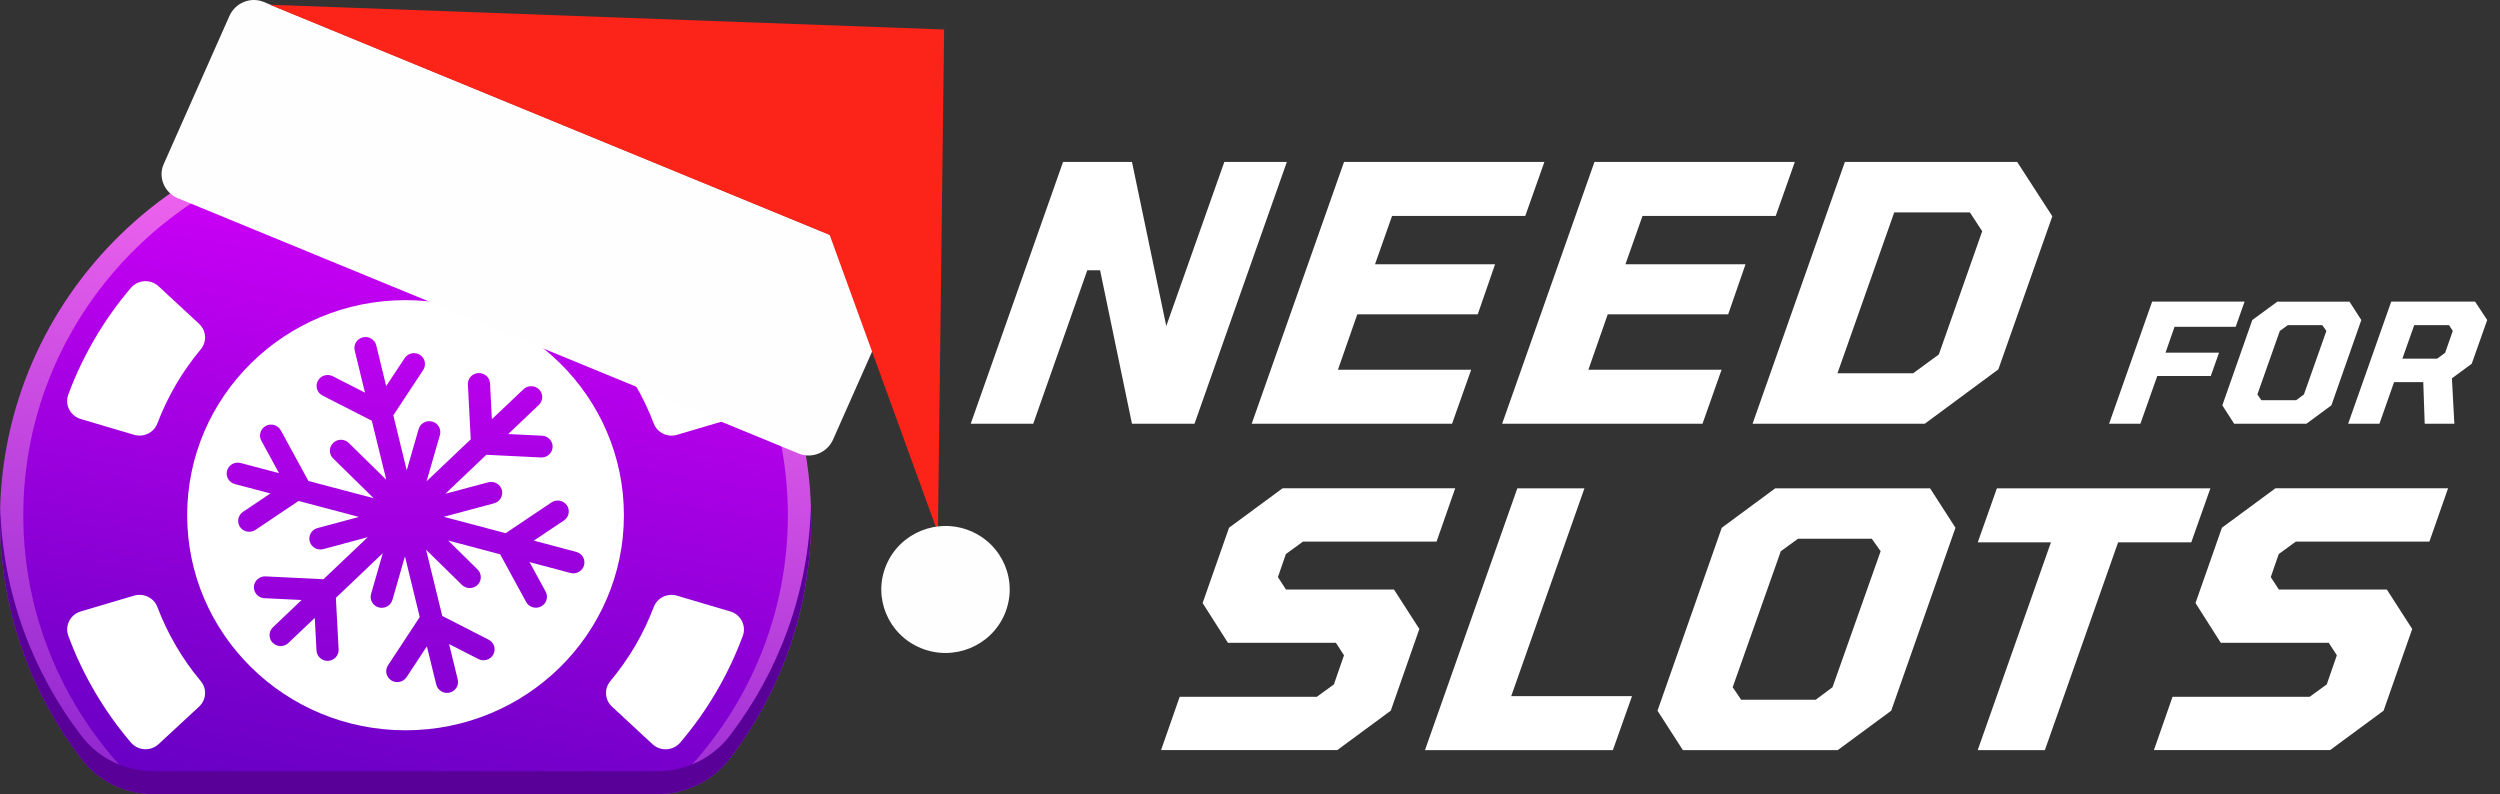
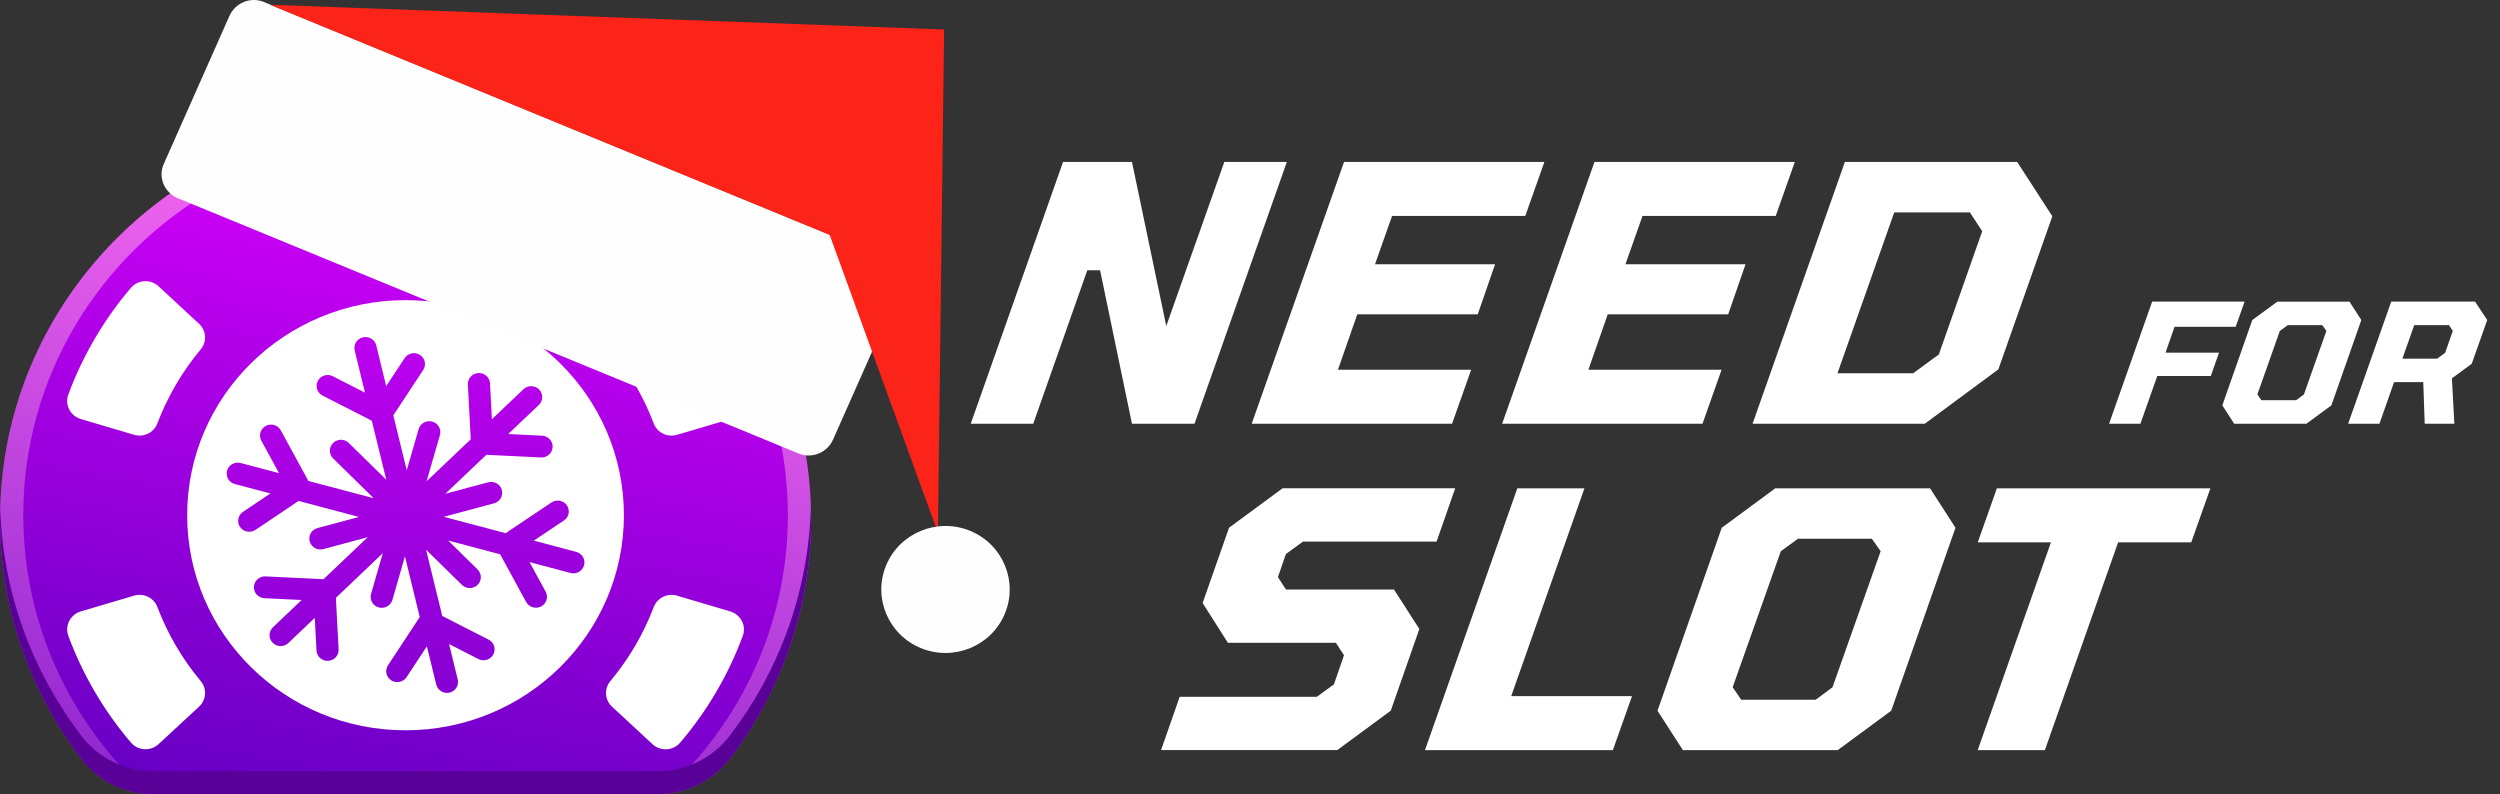
<svg xmlns="http://www.w3.org/2000/svg" width="85" height="27" viewBox="0 0 85 27" fill="none">
  <rect x="0" y="0" width="85" height="27" fill="#333333" stroke="none" />
  <path d="M33.005 14.407L36.144 5.506H38.487L39.653 11.085L41.627 5.506H43.753L40.613 14.407H38.487L37.403 9.189H36.968L35.13 14.407H33.004H33.005Z" fill="white" />
  <path d="M42.558 14.407L45.697 5.506H52.509L51.859 7.342H47.33L46.751 8.984H50.833L50.243 10.687H46.148L45.49 12.571H50.02L49.37 14.407H42.558Z" fill="white" />
  <path d="M51.073 14.407L54.212 5.506H61.024L60.374 7.342H55.845L55.265 8.984H59.348L58.758 10.687H54.663L54.005 12.571H58.534L57.885 14.407H51.073Z" fill="white" />
  <path d="M59.587 14.407L62.726 5.506H68.584L69.779 7.353L67.944 12.558L65.444 14.406H59.587V14.407ZM62.473 12.692H65.046L65.92 12.052L67.395 7.862L66.977 7.222H64.404L62.473 12.693V12.692Z" fill="white" />
  <path d="M71.709 14.407L73.173 10.255H76.316L76.013 11.111H73.934L73.628 11.99H75.447L75.167 12.784H73.347L72.774 14.406H71.709V14.407Z" fill="white" />
  <path d="M75.962 14.407L75.559 13.782L76.578 10.881L77.427 10.257H79.883L80.285 10.881L79.267 13.782L78.418 14.407H75.962ZM78.069 13.607L78.334 13.41L79.097 11.252L78.957 11.055H77.785L77.514 11.252L76.751 13.41L76.885 13.607H78.069Z" fill="white" />
  <path d="M79.837 14.407L81.302 10.255H84.152L84.565 10.88L84.039 12.367L83.365 12.863L83.448 14.406H82.44L82.391 12.992H81.399L80.901 14.406H79.836L79.837 14.407ZM81.681 12.194H82.864L83.134 11.996L83.395 11.252L83.267 11.055H82.084L81.681 12.193V12.194Z" fill="white" />
  <path d="M39.476 25.504L40.109 23.692H44.771L45.353 23.269L45.696 22.279L45.421 21.856H41.75L40.889 20.503L41.788 17.942L43.607 16.602H49.477L48.843 18.414H44.302L43.72 18.837L43.449 19.622L43.724 20.045H47.396L48.258 21.385L47.286 24.163L45.467 25.503H39.477L39.476 25.504Z" fill="white" />
  <path d="M48.449 25.504L51.589 16.603H53.871L51.381 23.669H55.488L54.838 25.504H48.449Z" fill="white" />
  <path d="M57.218 25.504L56.355 24.164L58.54 17.944L60.358 16.603H65.623L66.486 17.944L64.301 24.164L62.483 25.504H57.218ZM59.199 23.79H61.735L62.305 23.366L63.942 18.741L63.642 18.318H61.13L60.548 18.741L58.911 23.366L59.199 23.79Z" fill="white" />
  <path d="M67.242 25.504L69.732 18.439H67.244L67.894 16.603H75.153L74.503 18.439H72.016L69.526 25.504H67.242Z" fill="white" />
-   <path d="M73.233 25.504L73.866 23.692H78.528L79.11 23.269L79.453 22.279L79.178 21.856H75.507L74.647 20.503L75.546 17.942L77.364 16.602H83.234L82.6 18.414H78.059L77.477 18.837L77.206 19.622L77.482 20.045H81.153L82.015 21.385L81.042 24.163L79.223 25.503H73.233V25.504Z" fill="white" />
  <path d="M24.82 25.786C26.544 23.526 27.568 20.717 27.577 17.675C27.597 10.271 21.503 4.161 13.987 4.056C6.28 3.951 0 10.072 0 17.637C0 20.711 1.036 23.546 2.785 25.821C3.36 26.57 4.267 27 5.22 27H22.358C23.326 27 24.238 26.55 24.82 25.786Z" fill="url(#paint0_linear_11209_5065)" />
  <path d="M13.789 4.716C6.61 4.716 0.792 10.448 0.792 17.517C0.792 21.274 2.436 24.653 5.053 26.996C5.109 26.999 5.163 27 5.22 27H22.358C22.415 27 22.471 26.999 22.527 26.996C25.144 24.654 26.787 21.276 26.787 17.517C26.787 10.447 20.965 4.716 13.789 4.716Z" fill="url(#paint1_linear_11209_5065)" />
  <path d="M24.82 25.004C24.238 25.768 23.326 26.22 22.358 26.22H5.22C4.267 26.22 3.36 25.79 2.785 25.041C1.117 22.87 0.097 20.188 0.007 17.277C0.003 17.396 0 17.516 0 17.637C0 20.711 1.036 23.546 2.785 25.821C3.36 26.57 4.267 27 5.22 27H22.358C23.326 27 24.238 26.55 24.82 25.786C26.544 23.526 27.568 20.717 27.577 17.675C27.577 17.525 27.574 17.374 27.57 17.225C27.49 20.14 26.482 22.827 24.82 25.004Z" fill="#590099" />
  <path d="M13.789 24.83C17.889 24.83 21.213 21.556 21.213 17.517C21.213 13.479 17.889 10.205 13.789 10.205C9.688 10.205 6.364 13.479 6.364 17.517C6.364 21.556 9.688 24.83 13.789 24.83Z" fill="white" />
  <path d="M11.143 6.463L11.576 8.277C11.654 8.603 11.975 8.814 12.311 8.76C12.791 8.68 13.285 8.639 13.789 8.639C14.293 8.639 14.784 8.68 15.266 8.76C15.602 8.814 15.923 8.603 16.001 8.277L16.434 6.463C16.52 6.105 16.283 5.751 15.917 5.687C15.225 5.567 14.514 5.504 13.79 5.504C13.066 5.504 12.353 5.567 11.663 5.687C11.297 5.751 11.06 6.105 11.146 6.463H11.143Z" fill="white" />
  <path d="M2.746 14.247L4.558 14.783C4.884 14.879 5.23 14.712 5.35 14.397C5.521 13.948 5.731 13.507 5.982 13.077C6.232 12.647 6.517 12.248 6.826 11.877C7.042 11.618 7.016 11.239 6.769 11.01L5.391 9.733C5.119 9.482 4.689 9.507 4.45 9.788C3.999 10.317 3.588 10.892 3.225 11.511C2.862 12.13 2.562 12.768 2.322 13.416C2.194 13.761 2.389 14.14 2.746 14.247Z" fill="white" />
  <path d="M5.391 25.301L6.769 24.025C7.016 23.796 7.042 23.416 6.826 23.158C6.516 22.787 6.232 22.388 5.982 21.958C5.731 21.528 5.521 21.088 5.35 20.637C5.232 20.324 4.884 20.156 4.558 20.252L2.746 20.788C2.389 20.895 2.196 21.273 2.323 21.618C2.563 22.268 2.863 22.905 3.226 23.524C3.589 24.143 4 24.718 4.452 25.247C4.692 25.527 5.121 25.552 5.391 25.301Z" fill="white" />
  <path d="M24.831 20.79L23.019 20.253C22.693 20.157 22.347 20.324 22.227 20.639C22.056 21.088 21.846 21.53 21.596 21.96C21.343 22.388 21.06 22.788 20.751 23.159C20.535 23.418 20.561 23.797 20.808 24.026L22.186 25.303C22.458 25.554 22.888 25.529 23.127 25.248C23.578 24.719 23.989 24.145 24.352 23.526C24.715 22.907 25.015 22.268 25.255 21.62C25.383 21.276 25.188 20.896 24.831 20.79Z" fill="white" />
  <path d="M22.186 9.735L20.808 11.011C20.561 11.24 20.535 11.62 20.751 11.879C21.061 12.249 21.345 12.648 21.596 13.078C21.848 13.507 22.056 13.948 22.227 14.399C22.345 14.712 22.693 14.88 23.019 14.784L24.831 14.248C25.188 14.142 25.381 13.764 25.254 13.418C25.014 12.768 24.714 12.131 24.351 11.512C23.988 10.893 23.577 10.318 23.125 9.79C22.885 9.509 22.456 9.484 22.186 9.735Z" fill="white" />
  <path d="M12.338 11.469C12.54 11.421 12.744 11.544 12.793 11.743L13.13 13.127L13.758 12.177C13.871 12.005 14.104 11.955 14.279 12.066C14.453 12.178 14.502 12.408 14.389 12.579L13.373 14.121L13.829 15.99L14.233 14.591C14.29 14.394 14.498 14.278 14.698 14.334C14.898 14.39 15.014 14.596 14.957 14.793L14.504 16.363L16.005 14.937L15.908 13.073C15.897 12.869 16.058 12.694 16.265 12.684C16.473 12.673 16.65 12.83 16.661 13.034L16.724 14.253L17.798 13.234C17.948 13.092 18.187 13.096 18.331 13.243C18.475 13.39 18.47 13.625 18.321 13.768L17.279 14.757L18.431 14.814C18.639 14.824 18.799 14.998 18.789 15.202C18.778 15.406 18.602 15.564 18.394 15.554L16.536 15.463L15.143 16.787L16.599 16.398C16.8 16.344 17.008 16.461 17.063 16.658C17.117 16.856 16.998 17.059 16.798 17.113L15.088 17.571L17.192 18.128L18.75 17.083C18.922 16.968 19.157 17.011 19.274 17.18C19.391 17.349 19.346 17.581 19.174 17.696L18.15 18.381L19.592 18.764C19.793 18.817 19.912 19.021 19.858 19.219C19.804 19.417 19.597 19.534 19.396 19.481L18.004 19.111L18.552 20.116C18.65 20.296 18.582 20.522 18.399 20.619C18.215 20.715 17.986 20.647 17.888 20.466L17.005 18.846L15.238 18.378L16.237 19.361C16.384 19.505 16.385 19.74 16.239 19.885C16.092 20.03 15.853 20.031 15.706 19.887L14.486 18.69L15.037 20.943L16.614 21.749C16.799 21.843 16.87 22.067 16.774 22.249C16.678 22.43 16.451 22.502 16.267 22.408L15.269 21.898L15.563 23.101C15.612 23.3 15.488 23.501 15.285 23.549C15.083 23.596 14.881 23.472 14.832 23.273L14.514 21.975L13.824 23.023C13.711 23.194 13.478 23.244 13.303 23.133C13.129 23.021 13.079 22.791 13.192 22.62L14.271 20.979L13.768 18.916L13.342 20.397C13.285 20.594 13.075 20.708 12.875 20.652C12.675 20.596 12.56 20.391 12.616 20.194L13.015 18.809L11.42 20.326L11.513 22.079C11.524 22.284 11.364 22.458 11.157 22.469C10.949 22.48 10.772 22.323 10.761 22.118L10.702 21.008L9.803 21.863C9.653 22.006 9.415 22 9.27 21.853C9.126 21.706 9.13 21.471 9.279 21.328L10.255 20.4L8.991 20.339C8.783 20.329 8.623 20.154 8.633 19.949C8.644 19.745 8.821 19.587 9.029 19.597L10.998 19.694L12.503 18.264L10.993 18.67C10.793 18.723 10.585 18.608 10.53 18.41C10.475 18.212 10.594 18.008 10.795 17.954L12.204 17.576L10.152 17.032L8.686 18.016C8.514 18.131 8.28 18.088 8.162 17.919C8.045 17.75 8.091 17.518 8.262 17.403L9.194 16.777L7.986 16.458C7.785 16.405 7.666 16.201 7.72 16.003C7.774 15.806 7.98 15.69 8.18 15.742L9.487 16.087L8.885 14.983C8.787 14.803 8.855 14.577 9.038 14.48C9.221 14.383 9.45 14.452 9.548 14.633L10.486 16.353L12.704 16.939L11.326 15.586C11.179 15.441 11.179 15.207 11.326 15.062C11.473 14.916 11.711 14.915 11.858 15.06L13.133 16.311L12.641 14.304L10.967 13.45C10.783 13.356 10.711 13.132 10.806 12.95C10.902 12.768 11.129 12.697 11.314 12.791L12.409 13.35L12.06 11.917C12.011 11.718 12.136 11.517 12.338 11.469Z" fill="url(#paint2_linear_11209_5065)" />
  <path fill-rule="evenodd" clip-rule="evenodd" d="M8.969 0.067L30.078 8.747C30.532 8.933 30.758 9.458 30.56 9.903L28.325 14.943C28.128 15.388 27.609 15.607 27.155 15.42L6.047 6.74C5.593 6.553 5.367 6.029 5.564 5.584L7.8 0.544C7.998 0.098 8.515 -0.12 8.969 0.067H8.969Z" fill="#FEFEFE" />
  <path fill-rule="evenodd" clip-rule="evenodd" d="M9.178 0.162L32.1 1.003L31.889 18.112L28.209 7.988L9.178 0.162Z" fill="#FC2319" />
  <path d="M31.309 22.035C32.422 22.493 33.7 21.972 34.162 20.871C34.625 19.77 34.098 18.507 32.985 18.049C31.872 17.592 30.595 18.113 30.132 19.214C29.669 20.314 30.196 21.578 31.309 22.035Z" fill="#FEFEFE" />
  <defs>
    <linearGradient id="paint0_linear_11209_5065" x1="16.182" y1="4.261" x2="12.02" y2="28.229" gradientUnits="userSpaceOnUse">
      <stop stop-color="#FF6EF3" />
      <stop offset="1" stop-color="#8E25CF" />
    </linearGradient>
    <linearGradient id="paint1_linear_11209_5065" x1="16.183" y1="4.252" x2="12.132" y2="28.28" gradientUnits="userSpaceOnUse">
      <stop stop-color="#DD00FF" />
      <stop offset="1" stop-color="#6400C2" />
    </linearGradient>
    <linearGradient id="paint2_linear_11209_5065" x1="13.789" y1="11.83" x2="13.789" y2="23.187" gradientUnits="userSpaceOnUse">
      <stop stop-color="#BB01EE" />
      <stop offset="1" stop-color="#8801D4" />
    </linearGradient>
  </defs>
</svg>